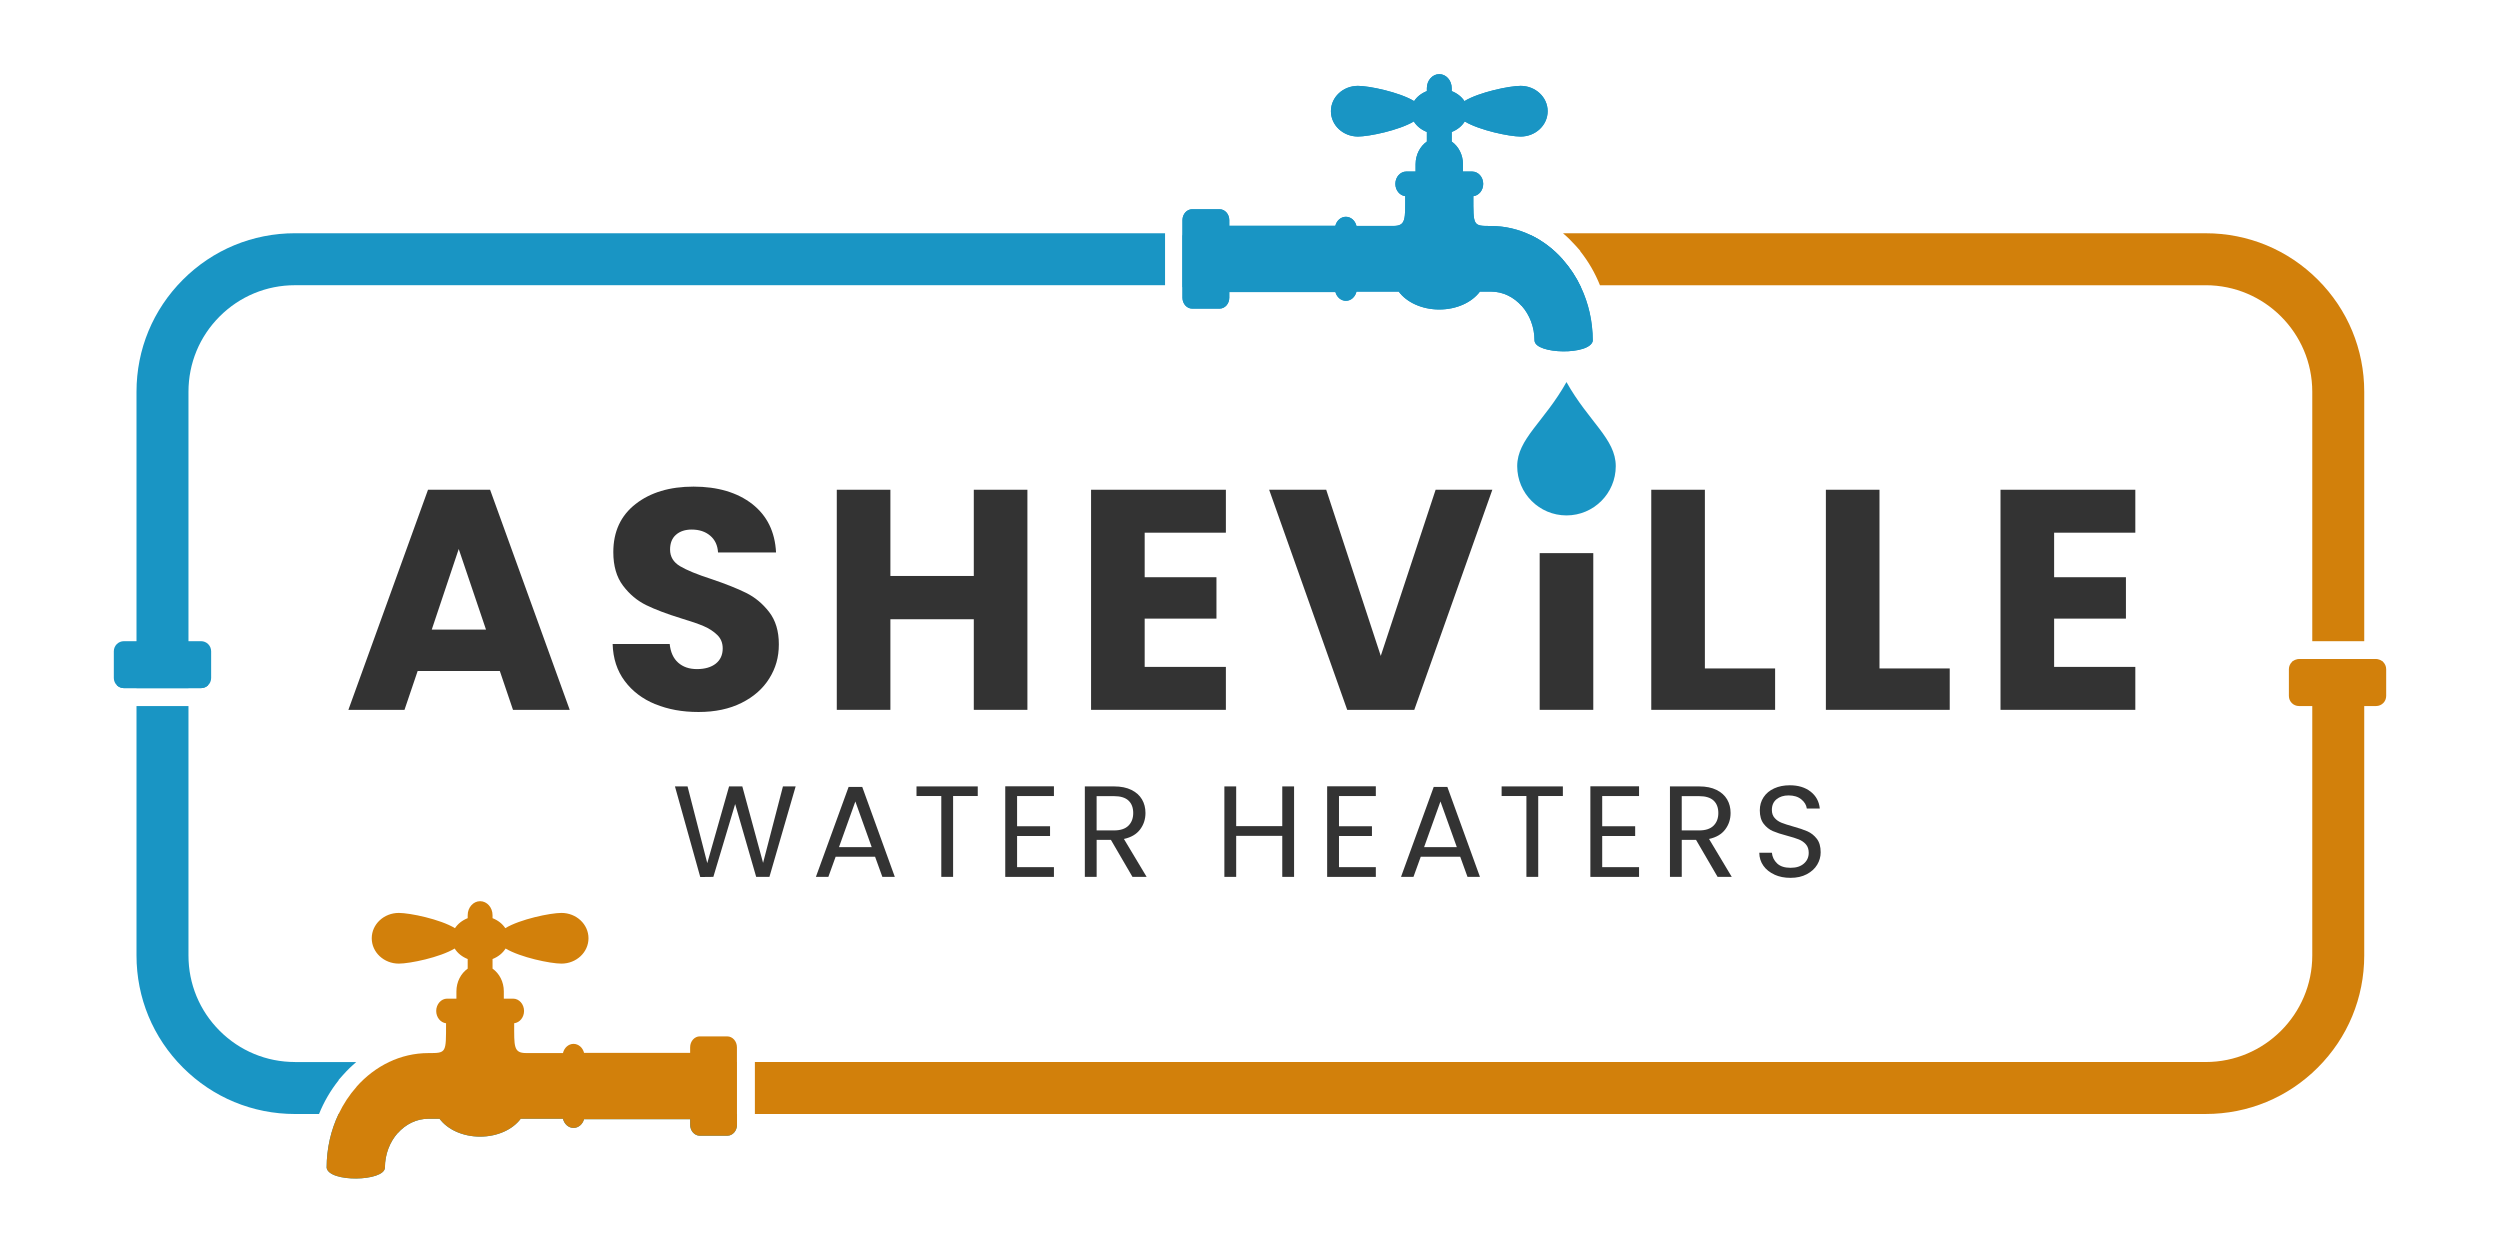
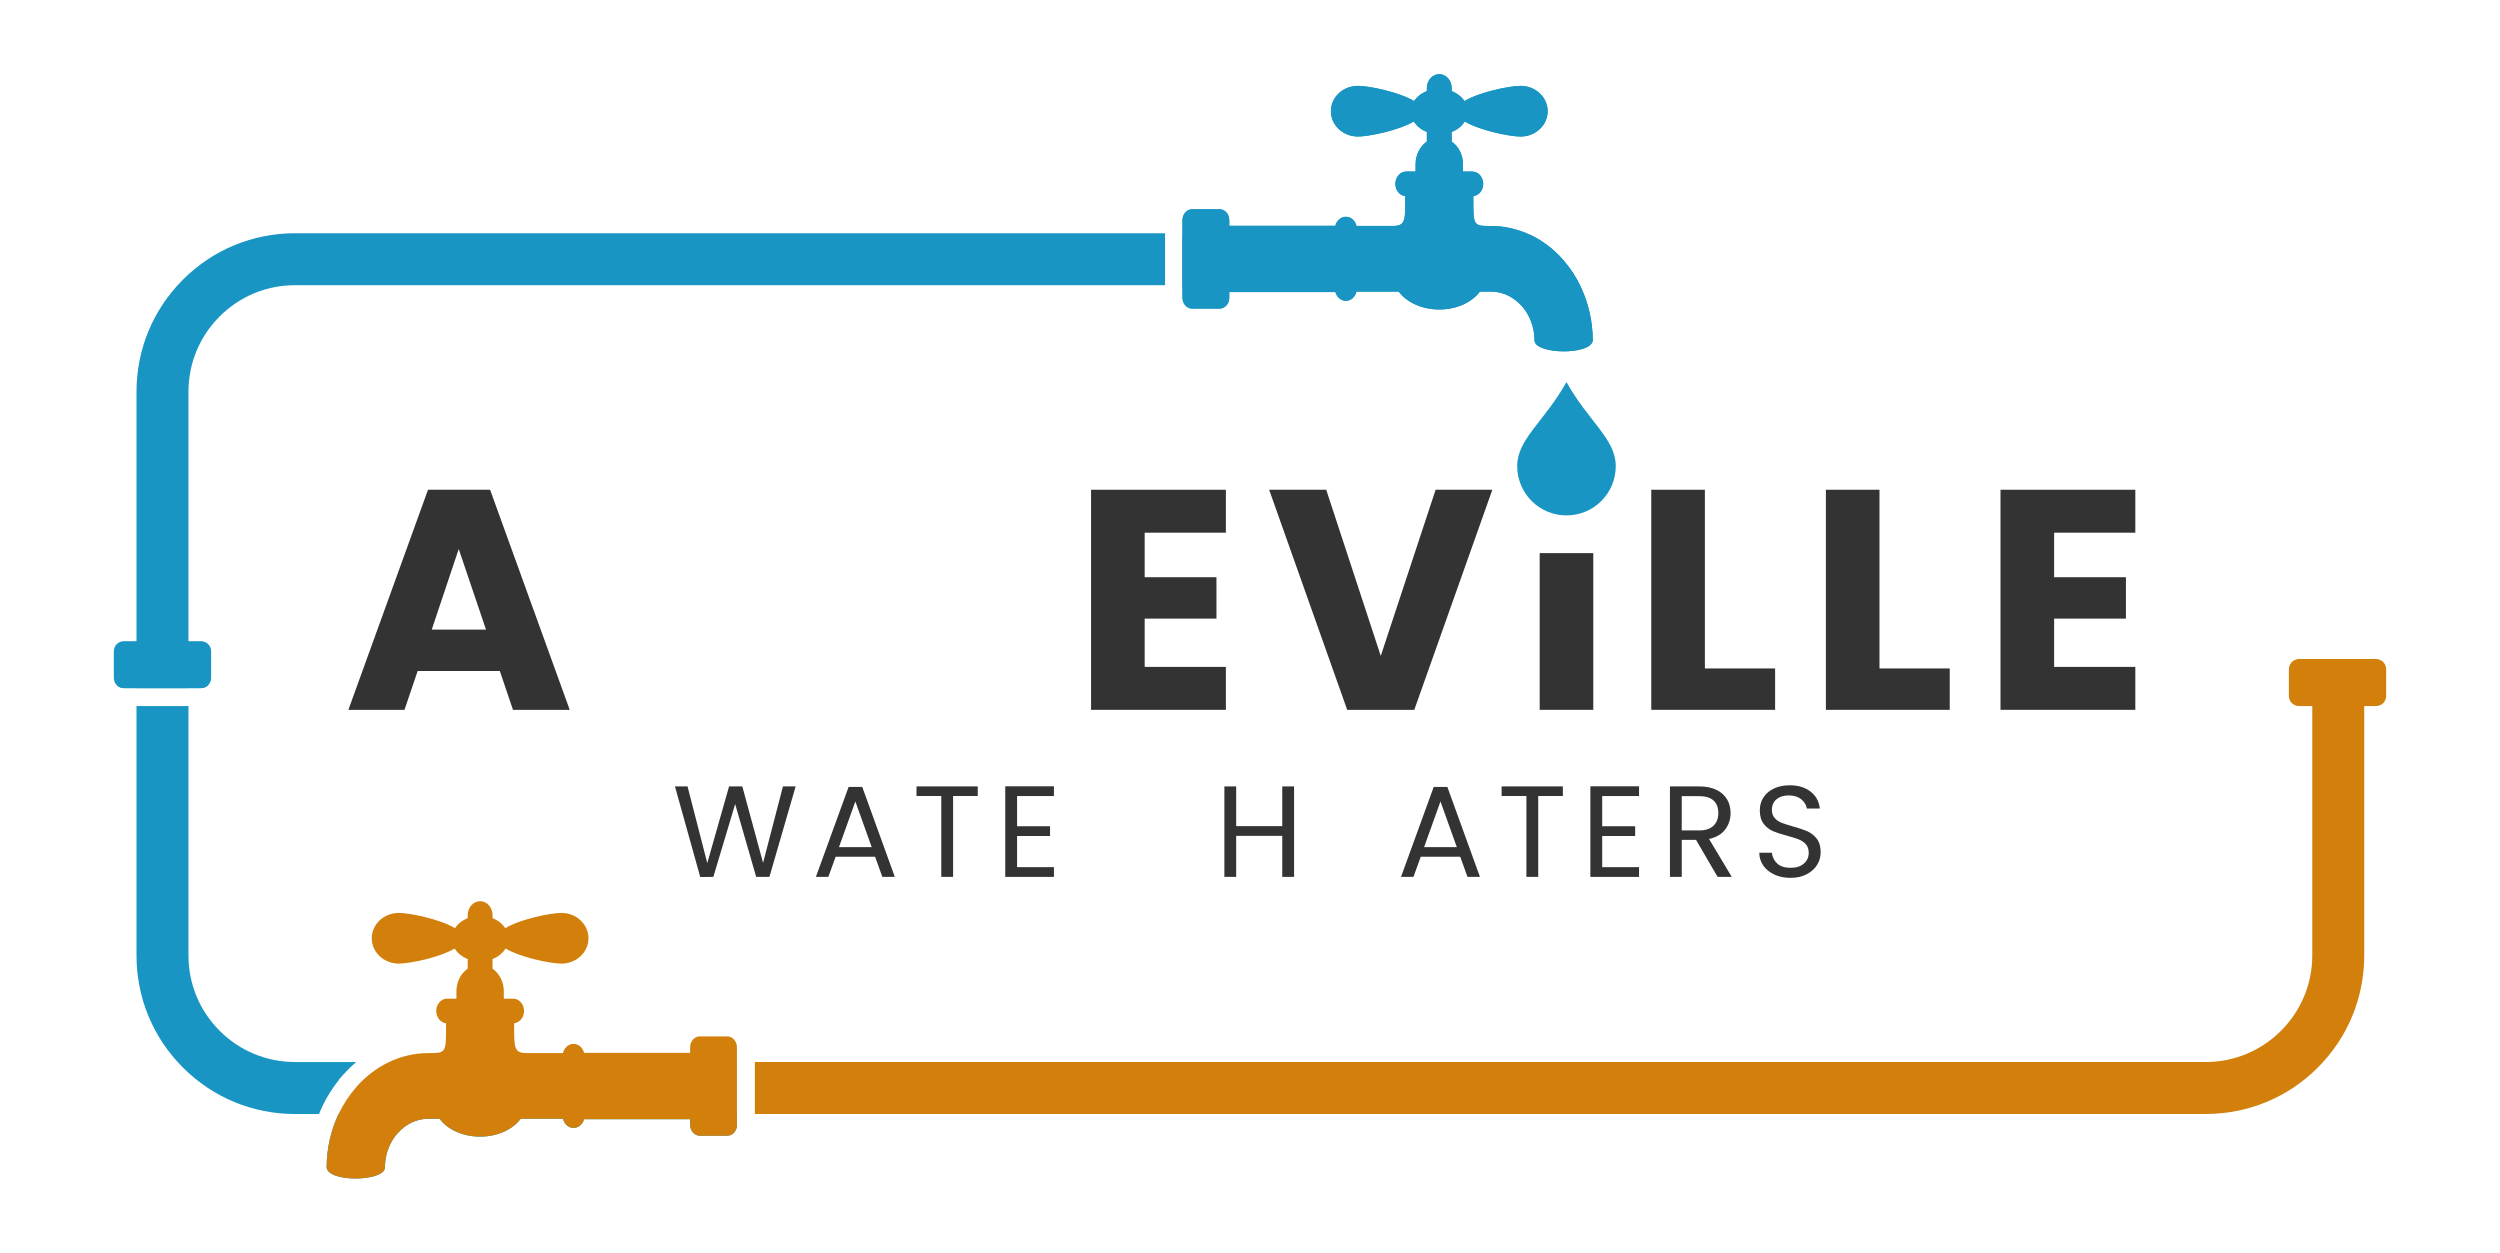
<svg xmlns="http://www.w3.org/2000/svg" id="Layer_1" data-name="Layer 1" viewBox="0 0 1080 541.11">
  <defs>
    <style>
      .cls-1 {
        fill: #333;
      }

      .cls-1, .cls-2, .cls-3, .cls-4, .cls-5 {
        stroke-width: 0px;
      }

      .cls-2, .cls-3 {
        fill: #d2800b;
      }

      .cls-2, .cls-5 {
        fill-rule: evenodd;
      }

      .cls-4, .cls-5 {
        fill: #1995c4;
      }
    </style>
  </defs>
  <path class="cls-5" d="M318.37,481.24v4.69c0,2.59-1.88,4.71-4.18,4.71h-11.88c-2.29,0-4.17-2.12-4.17-4.71v-2.44h-45.85c-.59,2.18-2.4,3.78-4.53,3.78-1.09,0-2.1-.42-2.9-1.13-.8-.71-1.4-1.7-1.67-2.84h-18.25c-3.41,4.61-9.98,7.73-17.53,7.73-3.78,0-7.31-.78-10.32-2.13-3.01-1.36-5.51-3.29-7.22-5.59h-4.81c-5.16,0-9.85,2.39-13.25,6.23-.01-.01-.02-.02-.03-.03-3.39,3.84-5.5,9.13-5.5,14.96-.31,5.98-24.24,6.43-25.19,0,0-8.37,1.87-16.28,5.17-23.22h172.09Z" />
  <path class="cls-3" d="M318.37,458.79v22.45h-172.09c2.06-4.33,4.67-8.27,7.73-11.72v-.05c4-4.51,8.77-8.16,14.07-10.68h150.29Z" />
  <path class="cls-5" d="M676.72,222.66c-11.76,0-21.29-9.54-21.29-21.29s11.68-19.15,21.29-36.32c9.61,17.18,21.29,24.56,21.29,36.32s-9.53,21.29-21.29,21.29Z" />
  <path class="cls-4" d="M127.44,100.76h375.86v22.45H127.44c-12.29,0-23.85,4.79-32.54,13.48-8.7,8.69-13.48,20.25-13.48,32.54v128.03h-22.45v-128.03c0-18.29,7.12-35.48,20.06-48.42,12.93-12.93,30.13-20.05,48.42-20.05Z" />
  <rect class="cls-4" x="511.03" y="100.76" width="14.88" height="22.45" />
-   <path class="cls-3" d="M1001.3,120.82c-12.93-12.93-30.13-20.05-48.42-20.05h-277.66c1.92,1.63,3.75,3.43,5.49,5.38l1.95,2.2v.17c3.54,4.45,6.4,9.4,8.52,14.7h261.7c25.38,0,46.02,20.65,46.02,46.02v107.75h22.45v-107.75c0-18.29-7.12-35.49-20.05-48.42Z" />
  <g>
    <path class="cls-5" d="M688.1,147.13c-.96,6.43-24.89,5.99-25.19,0,0-5.83-2.11-11.12-5.5-14.96-.01,0-.02.02-.03.03-3.4-3.84-8.09-6.23-13.25-6.23h-4.81c-3.42,4.61-9.99,7.73-17.54,7.73-3.78,0-7.31-.78-10.32-2.14-3.01-1.35-5.51-3.29-7.21-5.59h-18.25c-.53,2.28-2.38,3.98-4.57,3.98-1.06,0-2.05-.4-2.84-1.07-.79-.67-1.39-1.61-1.69-2.71h-45.85v2.44c0,2.59-1.88,4.71-4.17,4.71h-11.88c-2.3,0-4.18-2.12-4.18-4.71v-33.51c0-2.59,1.88-4.71,4.18-4.71h11.88c2.28,0,4.17,2.11,4.17,4.71v2.44h45.82c.55-2.24,2.39-3.89,4.55-3.89,1.09,0,2.1.42,2.91,1.12.8.71,1.4,1.7,1.66,2.84h15.89c5.53,0,5.17-2.9,5.17-12.88-2.38-.27-4.26-2.55-4.26-5.31,0-1.46.53-2.8,1.39-3.76.86-.96,2.04-1.56,3.34-1.56h4.01v-3.14c0-4.13,1.95-7.77,4.87-9.81v-4.15c-2.45-.96-4.44-2.57-5.63-4.54-6.42,3.84-19.36,6.52-24.13,6.52-6.46,0-11.69-4.9-11.69-10.95s5.23-10.94,11.69-10.94c4.81,0,17.88,2.71,24.26,6.59,1.21-1.87,3.14-3.39,5.5-4.32v-1.29c0-3.33,2.41-6.05,5.37-6.05,1.47,0,2.82.68,3.79,1.78.97,1.09,1.58,2.61,1.58,4.27v1.29c2.35.93,4.29,2.44,5.49,4.32,6.39-3.88,19.47-6.59,24.27-6.59,6.45,0,11.69,4.9,11.69,10.95s-5.24,10.95-11.69,10.95c-4.77,0-17.7-2.68-24.14-6.52-1.19,1.97-3.17,3.58-5.62,4.54v4.15c2.92,2.04,4.87,5.68,4.87,9.81v3.14h4c2.61,0,4.74,2.4,4.74,5.33,0,1.37-.47,2.64-1.24,3.58-.77.95-1.83,1.59-3.02,1.73,0,12.87-.22,12.88,7.62,12.88,6.15,0,12,1.44,17.32,4.02,5.16,2.51,9.82,6.1,13.74,10.52v.05c3.1,3.49,5.74,7.49,7.8,11.88,3.26,6.9,5.1,14.75,5.1,23.06Z" />
    <path class="cls-5" d="M688.1,147.13c-.96,6.43-24.89,5.99-25.19,0,0-5.83-2.11-11.12-5.5-14.96-.01,0-.02.02-.03.03-3.4-3.84-8.09-6.23-13.25-6.23h-4.81c-3.42,4.61-9.99,7.73-17.54,7.73-3.78,0-7.31-.78-10.32-2.14-3.01-1.35-5.51-3.29-7.21-5.59h-18.25c-.53,2.28-2.38,3.98-4.57,3.98-1.06,0-2.05-.4-2.84-1.07-.79-.67-1.39-1.61-1.69-2.71h-45.85v2.44c0,2.59-1.88,4.71-4.17,4.71h-11.88c-2.3,0-4.18-2.12-4.18-4.71v-33.51c0-2.59,1.88-4.71,4.18-4.71h11.88c2.28,0,4.17,2.11,4.17,4.71v2.44h45.82c.55-2.24,2.39-3.89,4.55-3.89,1.09,0,2.1.42,2.91,1.12.8.71,1.4,1.7,1.66,2.84h15.89c5.53,0,5.17-2.9,5.17-12.88-2.38-.27-4.26-2.55-4.26-5.31,0-1.46.53-2.8,1.39-3.76.86-.96,2.04-1.56,3.34-1.56h4.01v-3.14c0-4.13,1.95-7.77,4.87-9.81v-4.15c-2.45-.96-4.44-2.57-5.63-4.54-6.42,3.84-19.36,6.52-24.13,6.52-6.46,0-11.69-4.9-11.69-10.95s5.23-10.94,11.69-10.94c4.81,0,17.88,2.71,24.26,6.59,1.21-1.87,3.14-3.39,5.5-4.32v-1.29c0-3.33,2.41-6.05,5.37-6.05,1.47,0,2.82.68,3.79,1.78.97,1.09,1.58,2.61,1.58,4.27v1.29c2.35.93,4.29,2.44,5.49,4.32,6.39-3.88,19.47-6.59,24.27-6.59,6.45,0,11.69,4.9,11.69,10.95s-5.24,10.95-11.69,10.95c-4.77,0-17.7-2.68-24.14-6.52-1.19,1.97-3.17,3.58-5.62,4.54v4.15c2.92,2.04,4.87,5.68,4.87,9.81v3.14h4c2.61,0,4.74,2.4,4.74,5.33,0,1.37-.47,2.64-1.24,3.58-.77.95-1.83,1.59-3.02,1.73,0,12.87-.22,12.88,7.62,12.88,6.15,0,12,1.44,17.32,4.02,5.16,2.51,9.82,6.1,13.74,10.52v.05c3.1,3.49,5.74,7.49,7.8,11.88,3.26,6.9,5.1,14.75,5.1,23.06Z" />
    <path class="cls-4" d="M683,124.08h-172.17v-22.45h150.62c5.16,2.51,9.82,6.1,13.74,10.52v.05c3.1,3.49,5.74,7.49,7.8,11.88Z" />
  </g>
  <path class="cls-4" d="M89.85,280.86v15.21c-.78.75-1.84,1.2-3.01,1.2h-33.31c-1.16,0-2.22-.46-3-1.2v-15.21h39.32Z" />
  <path class="cls-4" d="M86.84,276.99h-33.31c-2.41,0-4.36,1.95-4.36,4.36v11.56c0,1.24.52,2.37,1.36,3.16.78.75,1.84,1.2,3,1.2h33.31c1.17,0,2.22-.46,3.01-1.2.84-.79,1.36-1.91,1.36-3.16v-11.56c0-2.41-1.95-4.36-4.36-4.36Z" />
  <path class="cls-3" d="M998.9,284.73v128.03c0,25.38-20.65,46.03-46.02,46.03H326.11v22.45h626.77c18.29,0,35.49-7.12,48.42-20.06,12.93-12.93,20.05-30.13,20.05-48.42v-128.03h-22.45Z" />
  <polygon class="cls-3" points="1029.47 285.93 1029.47 301.15 1021.36 301.15 998.9 301.15 990.15 301.15 990.15 285.93 993.16 284.73 998.9 284.73 1021.36 284.73 1026.47 284.73 1029.47 285.93" />
  <path class="cls-3" d="M1029.47,285.93c-.78-.75-1.84-1.2-3-1.2h-33.31c-1.16,0-2.22.45-3,1.2-.84.79-1.36,1.92-1.36,3.16v11.56c0,2.41,1.95,4.36,4.36,4.36h33.31c2.41,0,4.36-1.95,4.36-4.36v-11.56c0-1.24-.52-2.37-1.36-3.16Z" />
  <path class="cls-4" d="M127.44,458.79c-12.29,0-23.85-4.79-32.54-13.48-8.69-8.69-13.48-20.25-13.48-32.54v-107.75h-22.45v107.75c0,18.29,7.12,35.49,20.06,48.42,12.93,12.93,30.13,20.06,48.42,20.06h10.37c2.11-5.24,4.95-10.14,8.46-14.54v-.17l1.95-2.2c1.79-2.02,3.69-3.87,5.68-5.54h-26.46Z" />
  <path class="cls-2" d="M146.28,481.24c-3.3,6.94-5.17,14.84-5.17,23.22.95,6.43,24.88,5.98,25.19,0,0-5.83,2.11-11.12,5.5-14.96,0,.01.02.02.03.03,3.41-3.85,8.1-6.23,13.25-6.23h4.81c1.71,2.3,4.2,4.23,7.22,5.59,3.01,1.35,6.54,2.13,10.32,2.13,7.55,0,14.12-3.12,17.53-7.73h18.25c.27,1.14.86,2.13,1.67,2.84.8.71,1.81,1.13,2.9,1.13,2.13,0,3.94-1.59,4.53-3.78h45.85v2.44c0,2.59,1.88,4.71,4.17,4.71h11.88c2.3,0,4.18-2.12,4.18-4.71v-4.69h-172.09ZM314.19,447.71h-11.88c-2.29,0-4.17,2.11-4.17,4.7v2.44h-45.82c-.28-1.12-.87-2.1-1.67-2.79-.8-.69-1.8-1.11-2.88-1.11-2.18,0-4.04,1.69-4.57,3.97h-15.89c-5.53,0-5.18-2.9-5.18-12.88,1.19-.14,2.26-.77,3.02-1.72.77-.95,1.24-2.21,1.24-3.58,0-2.93-2.13-5.33-4.73-5.33h-4.01v-3.15c0-4.13-1.95-7.77-4.87-9.81v-4.15c2.44-.96,4.43-2.57,5.63-4.54,6.43,3.84,19.36,6.52,24.13,6.52,6.46,0,11.69-4.9,11.69-10.95s-5.23-10.95-11.69-10.95c-4.81,0-17.88,2.72-24.26,6.59-1.2-1.87-3.14-3.39-5.5-4.32v-1.29c0-1.67-.6-3.18-1.58-4.28-.97-1.09-2.31-1.77-3.79-1.77-2.95,0-5.37,2.71-5.37,6.05v1.29c-2.35.93-4.28,2.45-5.49,4.32-6.39-3.88-19.47-6.59-24.27-6.59-6.45,0-11.69,4.9-11.69,10.95s5.24,10.95,11.69,10.95c4.78,0,17.71-2.67,24.14-6.52,1.2,1.97,3.17,3.57,5.62,4.54v4.15c-2.91,2.04-4.87,5.68-4.87,9.81v3.15h-4c-1.3,0-2.49.6-3.34,1.57-.86.97-1.39,2.3-1.39,3.76,0,2.75,1.87,5.03,4.25,5.31,0,12.87.21,12.88-7.63,12.88-6.02,0-11.77,1.38-17,3.86h150.29v-6.37c0-2.59-1.88-4.7-4.18-4.7Z" />
  <path class="cls-1" d="M215.91,289.86h-35.48l-5.69,16.79h-24.24l34.4-95.08h26.82l34.4,95.08h-24.51l-5.69-16.79ZM209.95,271.98l-11.78-34.81-11.65,34.81h23.43Z" />
-   <path class="cls-1" d="M283.08,304.21c-5.51-2.26-9.91-5.6-13.21-10.02-3.3-4.42-5.03-9.75-5.21-15.98h24.65c.36,3.52,1.58,6.21,3.66,8.06,2.08,1.85,4.78,2.78,8.13,2.78s6.14-.79,8.13-2.37c1.98-1.58,2.98-3.77,2.98-6.57,0-2.35-.79-4.29-2.37-5.82-1.58-1.53-3.52-2.8-5.82-3.79-2.3-.99-5.58-2.12-9.82-3.39-6.14-1.9-11.15-3.79-15.03-5.69-3.88-1.9-7.22-4.69-10.02-8.4-2.8-3.7-4.2-8.53-4.2-14.49,0-8.85,3.2-15.78,9.62-20.79,6.41-5.01,14.76-7.52,25.06-7.52s18.91,2.51,25.33,7.52c6.41,5.01,9.84,11.99,10.29,20.92h-25.06c-.18-3.07-1.31-5.49-3.39-7.25-2.08-1.76-4.74-2.64-7.99-2.64-2.8,0-5.06.74-6.77,2.23-1.72,1.49-2.57,3.64-2.57,6.43,0,3.07,1.44,5.46,4.33,7.18,2.89,1.72,7.4,3.57,13.54,5.55,6.14,2.08,11.13,4.06,14.97,5.96,3.84,1.9,7.15,4.65,9.95,8.26,2.8,3.61,4.2,8.26,4.2,13.95s-1.38,10.34-4.13,14.76c-2.76,4.43-6.75,7.95-11.99,10.56-5.24,2.62-11.42,3.93-18.55,3.93s-13.18-1.13-18.69-3.39Z" />
-   <path class="cls-1" d="M443.84,211.57v95.08h-23.16v-39.14h-36.03v39.14h-23.16v-95.08h23.16v37.25h36.03v-37.25h23.16Z" />
  <path class="cls-1" d="M494.5,230.13v19.23h31.01v17.88h-31.01v20.86h35.08v18.55h-58.24v-95.08h58.24v18.55h-35.08Z" />
  <path class="cls-1" d="M644.69,211.57l-33.72,95.08h-28.98l-33.72-95.08h24.65l23.57,71.78,23.7-71.78h24.51Z" />
  <path class="cls-1" d="M688.3,238.95v67.7h-23.16v-67.7h23.16Z" />
  <path class="cls-1" d="M736.51,288.77h30.34v17.88h-53.5v-95.08h23.16v77.2Z" />
  <path class="cls-1" d="M811.94,288.77h30.34v17.88h-53.5v-95.08h23.16v77.2Z" />
  <path class="cls-1" d="M887.38,230.13v19.23h31.02v17.88h-31.02v20.86h35.08v18.55h-58.24v-95.08h58.24v18.55h-35.08Z" />
  <g>
    <path class="cls-1" d="M343.72,339.73l-11.33,39.08h-5.72l-9.08-31.46-9.42,31.46-5.66.06-10.93-39.14h5.44l8.52,33.14,9.42-33.14h5.72l8.97,33.03,8.58-33.03h5.5Z" />
    <path class="cls-1" d="M378.04,370.12h-17.05l-3.14,8.69h-5.38l14.13-38.86h5.89l14.07,38.86h-5.38l-3.14-8.69ZM376.58,365.97l-7.07-19.74-7.07,19.74h14.13Z" />
    <path class="cls-1" d="M422.39,339.73v4.15h-10.65v34.93h-5.1v-34.93h-10.71v-4.15h26.47Z" />
    <path class="cls-1" d="M439.38,343.88v13.06h14.24v4.21h-14.24v13.46h15.92v4.21h-21.03v-39.14h21.03v4.21h-15.92Z" />
-     <path class="cls-1" d="M489.23,378.81l-9.31-15.98h-6.17v15.98h-5.1v-39.08h12.62c2.95,0,5.45.5,7.49,1.51,2.04,1.01,3.56,2.37,4.57,4.09,1.01,1.72,1.51,3.68,1.51,5.89,0,2.69-.78,5.07-2.33,7.12-1.55,2.06-3.88,3.42-6.98,4.09l9.81,16.37h-6.11ZM473.75,358.74h7.51c2.77,0,4.84-.68,6.22-2.05,1.38-1.36,2.07-3.19,2.07-5.47s-.68-4.11-2.05-5.38c-1.37-1.27-3.45-1.91-6.25-1.91h-7.51v14.8Z" />
    <path class="cls-1" d="M559.04,339.73v39.08h-5.1v-17.72h-19.91v17.72h-5.1v-39.08h5.1v17.16h19.91v-17.16h5.1Z" />
-     <path class="cls-1" d="M578.44,343.88v13.06h14.24v4.21h-14.24v13.46h15.92v4.21h-21.03v-39.14h21.03v4.21h-15.92Z" />
    <path class="cls-1" d="M630.81,370.12h-17.05l-3.14,8.69h-5.38l14.13-38.86h5.89l14.08,38.86h-5.38l-3.14-8.69ZM629.35,365.97l-7.07-19.74-7.07,19.74h14.13Z" />
    <path class="cls-1" d="M675.16,339.73v4.15h-10.65v34.93h-5.1v-34.93h-10.71v-4.15h26.47Z" />
    <path class="cls-1" d="M692.15,343.88v13.06h14.24v4.21h-14.24v13.46h15.92v4.21h-21.03v-39.14h21.03v4.21h-15.92Z" />
    <path class="cls-1" d="M742,378.81l-9.31-15.98h-6.17v15.98h-5.1v-39.08h12.62c2.95,0,5.45.5,7.49,1.51,2.04,1.01,3.56,2.37,4.57,4.09,1.01,1.72,1.51,3.68,1.51,5.89,0,2.69-.78,5.07-2.33,7.12-1.55,2.06-3.88,3.42-6.98,4.09l9.81,16.37h-6.11ZM726.52,358.74h7.51c2.77,0,4.84-.68,6.22-2.05,1.38-1.36,2.07-3.19,2.07-5.47s-.68-4.11-2.05-5.38c-1.37-1.27-3.45-1.91-6.25-1.91h-7.51v14.8Z" />
    <path class="cls-1" d="M766.59,377.83c-2.04-.92-3.64-2.19-4.79-3.81-1.16-1.63-1.76-3.5-1.79-5.64h5.44c.19,1.83.94,3.37,2.27,4.63s3.26,1.88,5.8,1.88,4.35-.61,5.75-1.82c1.4-1.21,2.1-2.77,2.1-4.68,0-1.49-.41-2.71-1.23-3.64-.82-.93-1.85-1.64-3.08-2.13-1.23-.49-2.9-1.01-4.99-1.57-2.58-.67-4.64-1.35-6.2-2.02-1.55-.67-2.88-1.73-3.98-3.17-1.1-1.44-1.65-3.37-1.65-5.8,0-2.13.54-4.02,1.63-5.66,1.08-1.64,2.61-2.92,4.57-3.81,1.96-.9,4.21-1.35,6.76-1.35,3.66,0,6.66.92,9,2.75,2.34,1.83,3.65,4.26,3.95,7.29h-5.61c-.19-1.5-.97-2.81-2.36-3.95-1.38-1.14-3.22-1.71-5.5-1.71-2.13,0-3.87.55-5.21,1.65-1.35,1.1-2.02,2.64-2.02,4.63,0,1.42.4,2.58,1.21,3.48.8.9,1.79,1.58,2.97,2.05s2.83,1,4.96,1.6c2.58.71,4.65,1.41,6.22,2.1s2.92,1.76,4.04,3.2c1.12,1.44,1.68,3.39,1.68,5.86,0,1.91-.5,3.7-1.51,5.38s-2.51,3.05-4.49,4.09c-1.98,1.05-4.32,1.57-7.01,1.57s-4.89-.46-6.93-1.37Z" />
  </g>
</svg>